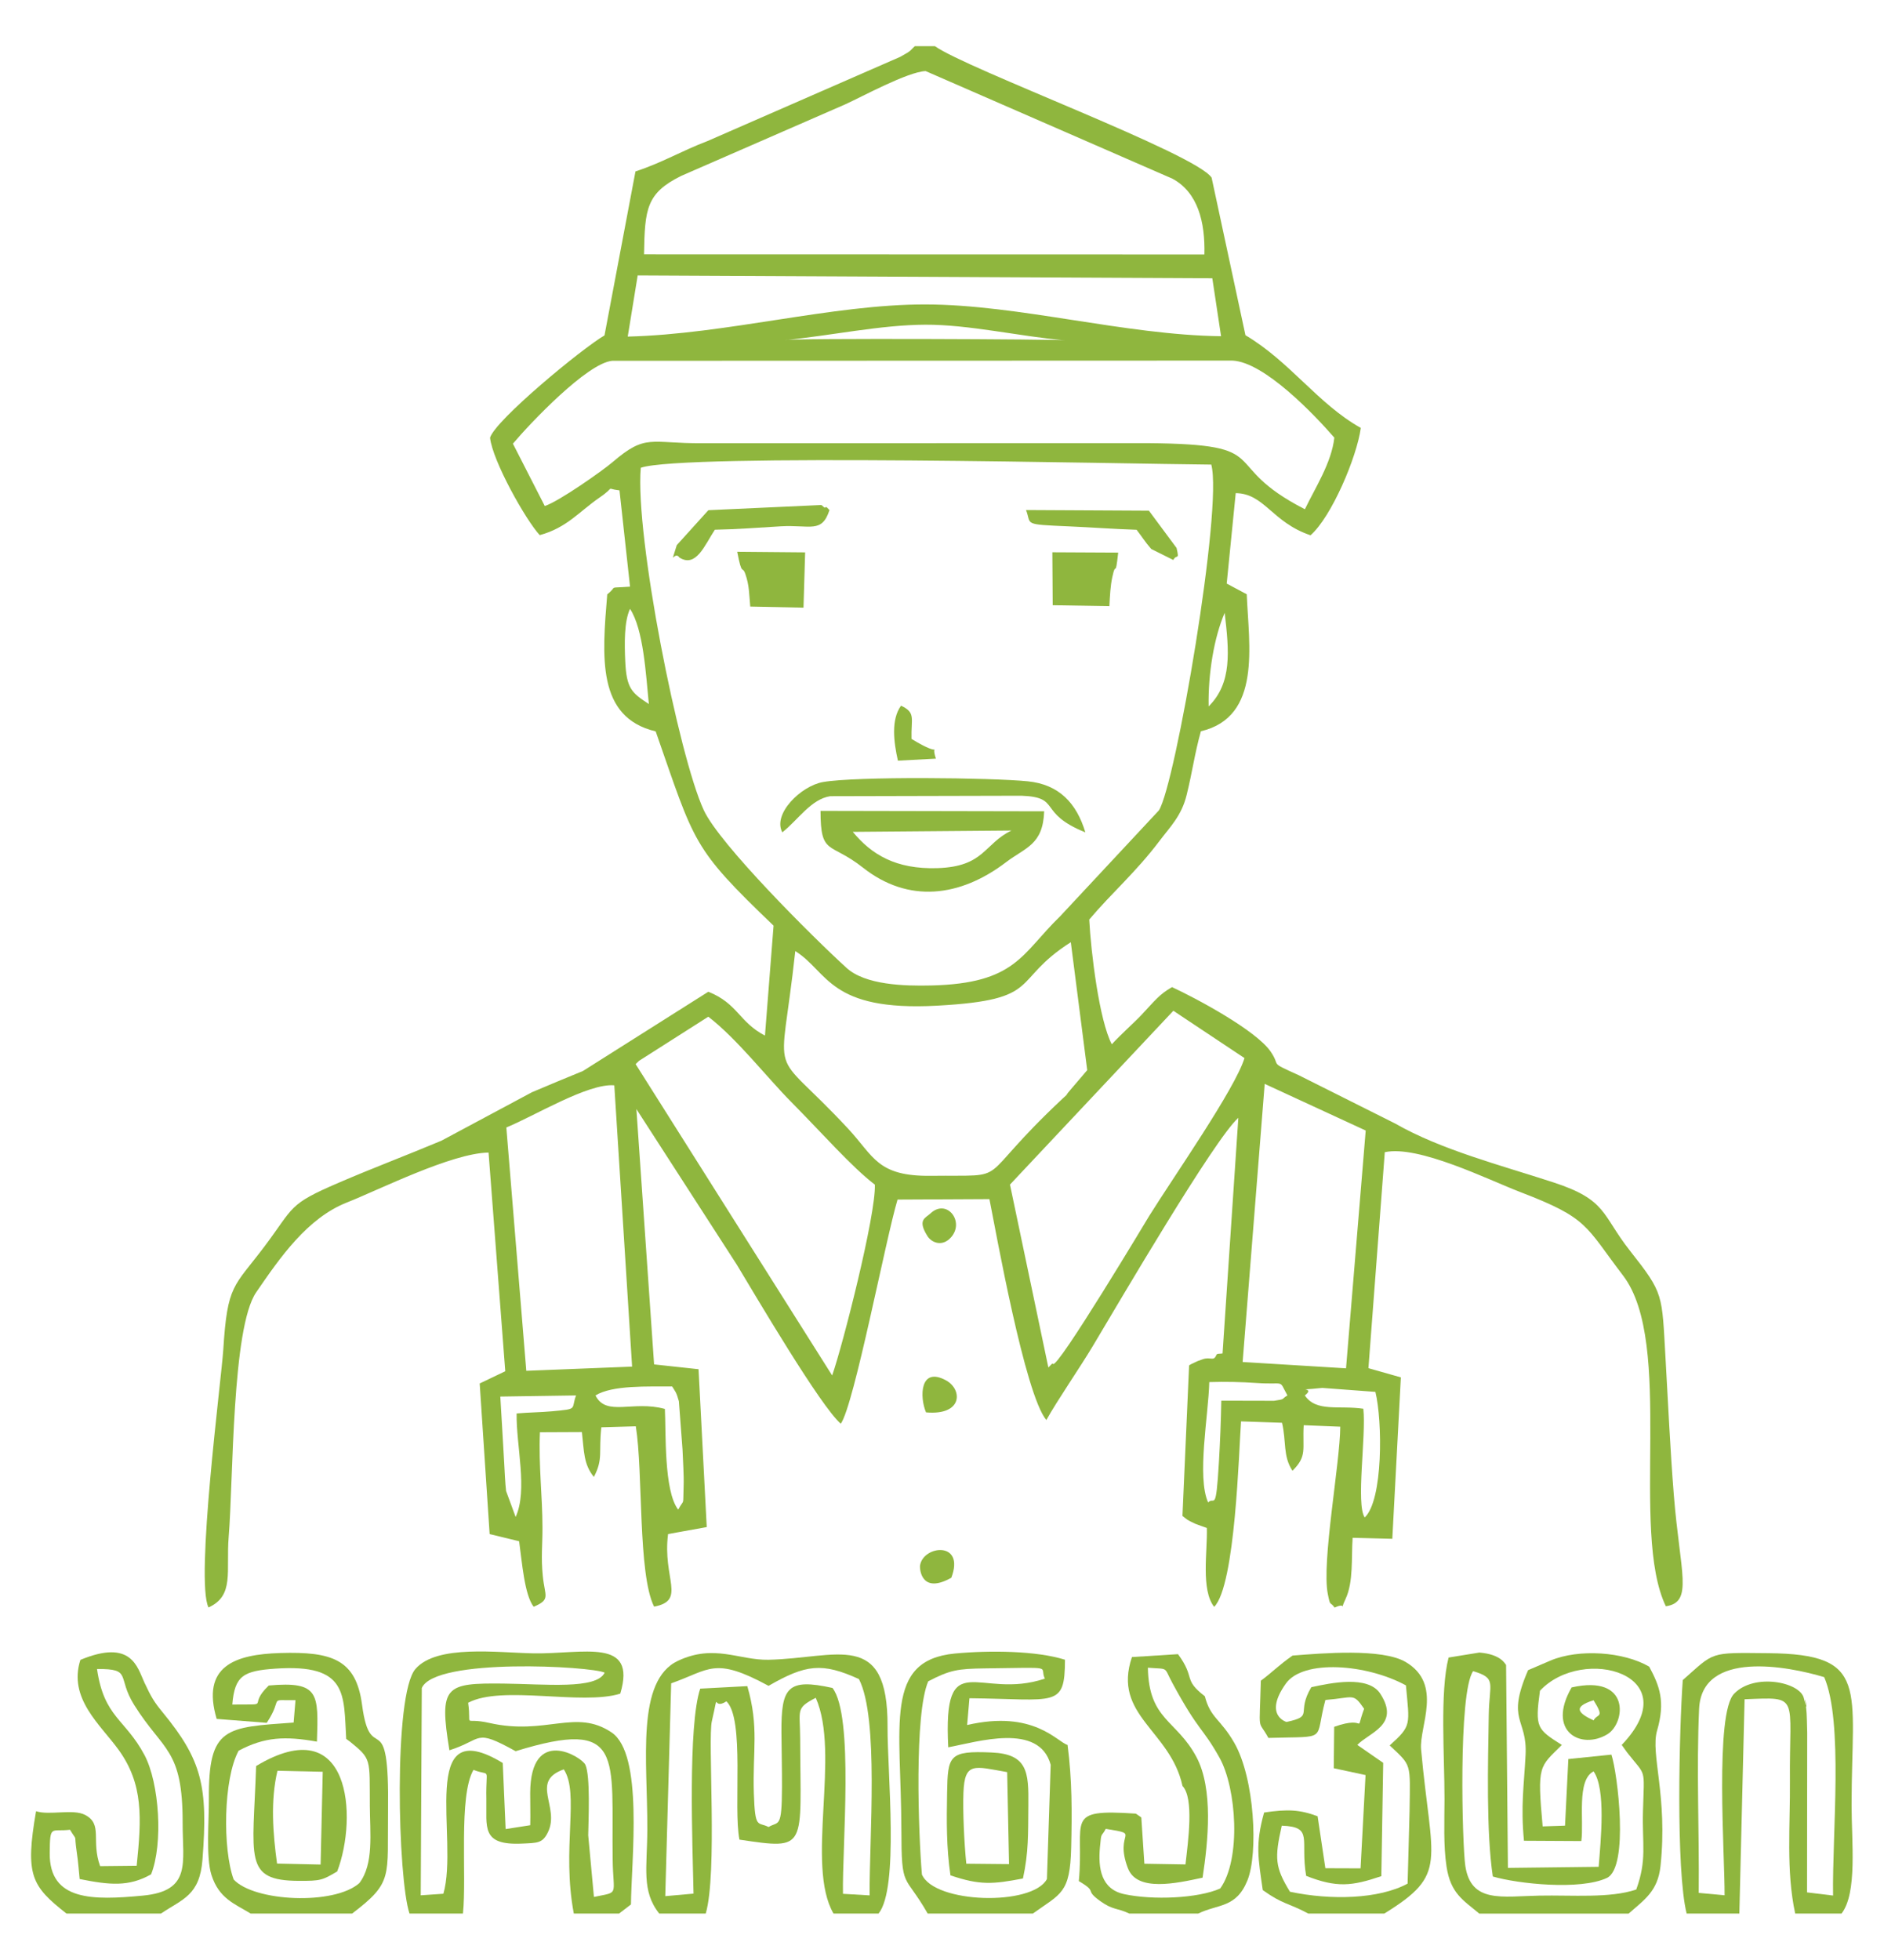
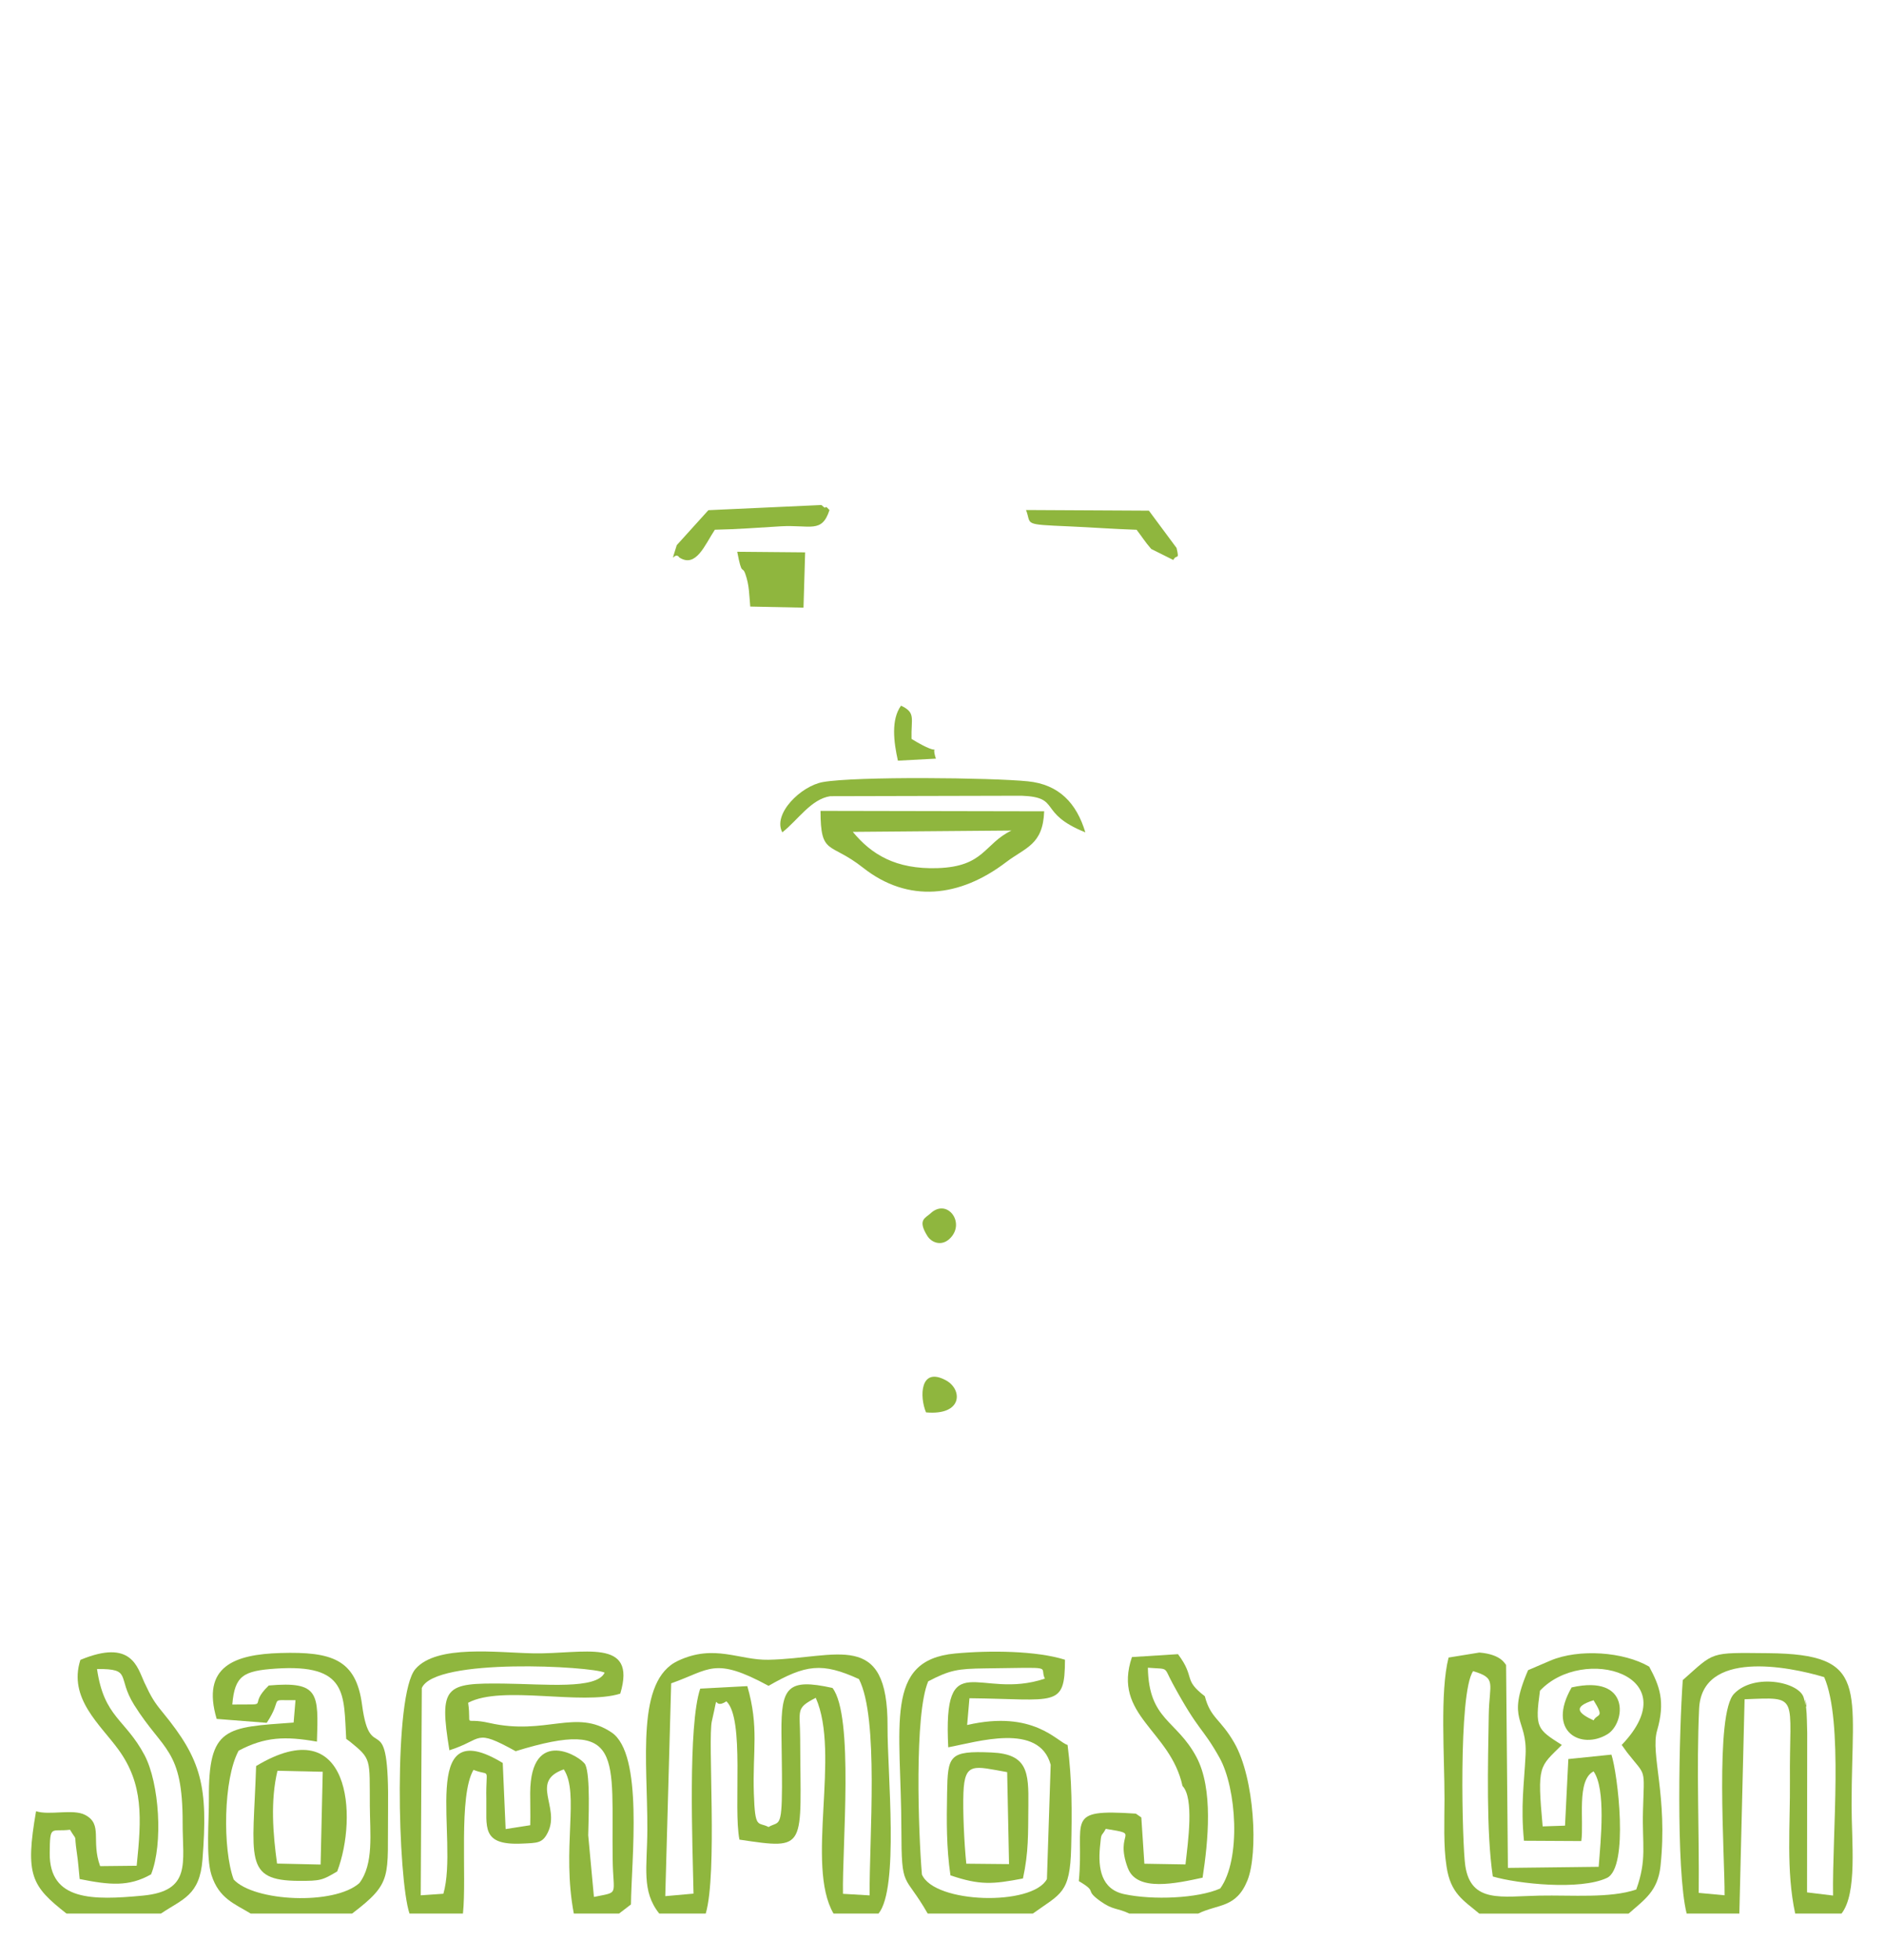
<svg xmlns="http://www.w3.org/2000/svg" id="Layer_1" viewBox="0 0 784.08 815.34">
  <defs>
    <style>.cls-1{fill:#8fb63e;fill-rule:evenodd;}</style>
  </defs>
-   <path class="cls-1" d="M389.07,19.21h-8.33c-2.16,1.91-.89,1.61-6.13,4.46l-80.15,35.01c-10.8,4.1-19.01,9.08-29.99,12.64l-12.89,68.22c-9.51,5.54-45.48,35.3-47.63,42.57,1.01,9.6,14.85,34.27,20.68,40.53,11.37-3.11,16.32-9.75,25-15.71,7.07-4.86,1.73-3.64,8.19-2.91l4.39,40.05c-10.01,.75-4.69-.54-9.49,3.2-2.12,25.85-4.48,51.17,20.16,57.02,16.45,47.02,15,48.16,49.06,80.82l-3.58,45.74c-10.86-5.66-11.21-13.27-23.56-18.25l-52.19,32.98c-7.35,3.04-14.44,5.92-21.23,8.84l-37.67,20.16c-14.49,6.08-28.29,11.26-42.72,17.47-21.3,9.16-18.31,9.78-30.99,26.62-12.78,16.97-15.36,15.5-17.08,42.92-.76,12-11.72,95.99-6.14,107.19,10.89-4.96,7.22-15.01,8.4-29.49,1.94-23.75,1.28-86.78,11.42-101.6,10.02-14.63,21.32-30.87,37.67-37.36,13.97-5.54,43.69-20.54,59.06-20.82l6.95,90.99-10.64,5.08,4.14,62.66,12.27,2.98c1.21,8.62,2.19,22.24,6.05,27.27,7.2-3.07,4.65-4.29,3.81-12.74-.8-8.05-.13-12.51-.14-20.03-.01-13.44-1.65-25.95-1.06-39.84l17.46-.08c.94,8.02,.66,13.36,4.99,18.66,3.94-7.49,1.93-10.11,3.11-20.65l14.34-.41c3.09,18.97,.8,61.37,7.61,75.03,13.58-2.55,3.4-11.72,5.82-30.2l16.09-2.9-3.41-65.68-18.5-2-7.37-106.24,41.75,64.68c8.16,13.52,34.94,59.06,43.32,66.23,5.56-7.86,18.67-76.77,23.62-93.25l38.24-.19c2.66,13.23,14.72,81.25,23.69,91.92,4.42-7.99,13.99-21.85,19.26-30.66,11.28-18.87,50.54-86.01,60.64-95.09l-6.57,98.04c-1.37,.24-2.28-.08-2.57,.64-1.16,2.87-2.43,.6-5.73,1.8-.59,.22-1.41,.48-1.95,.69-.54,.21-1.41,.69-1.85,.87-.44,.18-1.25,.57-1.82,.95l-2.77,62.65c2.23,1.68,1.42,1.43,5.37,3.28,.55,.26,4.38,1.56,4.79,1.73,.28,9.78-2.54,25.68,3.04,32.83,8.88-8.98,10.28-65.34,11.19-77.17l17.05,.57c1.85,7.75,.3,13.89,4.35,19.97,6.25-6.18,4.09-8.85,4.67-18.95l15.21,.61c-.06,15.18-7.83,56.36-5.17,69.64,1.11,5.56,.8,2.79,2.83,5.63,6.14-2.87,1.33,3.23,4.55-3.6,3.37-7.13,2.36-17.46,2.95-25.44l16.51,.42,3.56-67.16-13.5-3.83,6.81-89.86c14.02-3.05,43.2,11.54,56.42,16.6,28.43,10.89,26.79,13.84,42.74,34.72,21.56,28.24,2.74,106.25,17.81,137.6,11.55-1.71,5.92-13.85,3.32-46.29-1.49-18.61-2.39-38.29-3.43-56.46-1.58-27.45-.62-27.13-14.86-45.22-11.84-15.04-9.45-21.1-31.89-28.41-21.82-7.12-46.75-13.54-65.78-24.46l-40.12-20.1c-13-5.89-7.15-3.22-11.76-9.89-6.06-8.78-30.73-22.01-41-26.77-5.27,3.03-6.87,5.34-12.7,11.55-3.03,3.23-8.46,7.97-12.36,12.24-5.22-9.9-8.69-38.24-9.39-51.9,9.44-11.19,19.31-19.56,29.3-32.79,4.33-5.74,9.09-10.32,11.22-18.97,2.48-10.03,3.28-17.01,5.94-26.57,25.39-5.96,19.94-35.78,19.09-57l-8.34-4.44,3.75-37.63c11.99,.15,15.07,12.12,31.13,17.53,8.75-7.67,19.25-32.45,20.93-44.66-17.9-10.04-29.4-27.55-48.01-38.57l-14.08-65.55c-6.54-10.04-102.21-45.35-115.19-54.74m-121.03,86.62c.31-18.89,.97-25.46,15.5-32.63l68.14-29.71c7.07-3.2,26.05-13.57,33.55-13.89l102.69,44.76c10.65,5.7,13.68,18.12,13.33,31.53l-233.21-.05Zm-2.64,8.79l239.15,1.18,3.64,24.11c-40.06-.49-84.24-13.17-123.05-13.22-38.76-.06-82.58,12.35-123.88,13.38l4.14-25.44Zm61.3,26.92c19.3-1.9,39.76-6.34,58.4-6.42,18.17-.08,39.19,4.86,58.2,6.53-1.01-.54-114.64-.99-116.6-.11Zm-113.22,43.07c7.12-8.45,30.86-33.49,41.29-34.47l258.17-.09c13.25,.6,34.1,22.52,42.39,32.06-1.16,10.51-8.04,20.97-12.25,29.79-37.15-19.06-11-27.05-65.32-27.5l-185.46,.03c-21.8,.16-23.36-4.15-37.43,7.93-4.03,3.46-22.31,16.34-28.14,18.19l-13.26-25.93Zm227.69,196.68c-16.06,15.54-18.24,27.9-53.62,28.74-11.31,.27-27.42-.22-35.22-7.31-14.12-12.85-52.83-51.4-59.42-65.62-10.43-22.46-28.66-114.01-26.22-142.46,17.67-6.1,202.68-1.56,237.43-1.32,4.87,17.84-14.88,132.96-21.79,143.85l-41.16,44.12Zm-171.12-88.35c-7.08-4.65-9.34-6.37-9.83-17.96-.3-6.94-.51-16.36,2-21.64,5.6,8.58,6.57,26.95,7.83,39.59Zm232.97,.99c-.25-13.63,2.24-28.64,6.68-38.95,1.85,16.02,3.15,29.15-6.68,38.95Zm-238.47,148.82c.47-.46,1.1-1.08,1.42-1.37l28.83-18.36c11.97,9.22,24.64,25.53,34.41,35.38,12.6,12.69,25.31,27.2,34.9,34.49,.5,12.33-13.28,66.53-17.77,79.39l-81.79-129.53Zm66.44-47.03c13.82,8.66,13.98,25.18,59.1,22.71,44.45-2.44,30.2-10.24,55.57-26.4l6.83,53.23c-2.94,3.43-3.83,4.52-6.83,8-4.58,5.31,1.87-1.11-3.45,3.87-38.13,35.7-19.71,31.67-54.77,32.09-22.36,.27-23.73-8.07-34.39-19.54-33.85-36.41-28.32-16.06-22.06-73.96Zm157.35,24.83l29.6,19.69c-3.95,12.89-29.55,49.45-39.68,65.71-.26,.42-38.47,64.27-40.03,61.51-.28-.5-1.23,.97-1.92,1.48l-15.97-76.07,68-72.32Zm-277.6,48.56c11.62-4.75,34.12-18.51,44.93-17.53l7.41,117.02-44.04,1.74-8.3-101.22Zm315.61-18.14l42.04,19.41-8.19,98.93-43.03-2.63,9.18-115.7Zm-23.54,174.15c-4.78-10.6,.14-36.34,.48-50.08,6.61-.21,13.14-.07,19.74,.38,12.2,.83,8.94-1.76,12.78,5.17-2.75,1.58-.55,1.51-5.56,2.23l-21.96-.05c-.16,8.63-.49,16.93-.99,25.51-1.29,21.83-1.87,14.03-4.5,16.84Zm-263.06-44.53c-2.19,5.9,1.08,5.57-10.02,6.6-4.6,.43-9.82,.45-14.71,.9-.23,13.37,4.72,31.92-.41,43.05l-3.98-10.8c-.37-3.05-.63-8.83-.81-12.13-.5-9.12-1.07-18.2-1.59-27.15l31.52-.47Zm36.97,5.62c-13.27-3.67-24.4,3.37-28.88-5.62,7.05-4.36,21.95-3.66,31.92-3.72,1.29,2.15,1.72,2.23,2.79,6.15l1.51,20.05c.17,4.6,.63,10.84,.46,15.3-.32,8.91,.42,4.8-2.26,9.73-6.02-7.77-5.05-32.32-5.54-41.89Zm290.68-.08c-10.15-1.52-19.56,1.53-24.35-5.54,5.22-3.91-6.6-1.68,7.25-3.13l22.12,1.65c2.99,12.15,3.23,45.1-4.45,52.25-3.73-5.6,.65-33.84-.57-45.23Z" />
  <path class="cls-1" d="M274.37,796.13h19.34c4.94-16.85,.79-72.49,2.55-80.06,3.34-14.37-.28-4.11,6.06-8.25,7.7,7.34,2.77,44.18,5.42,57.54,28.68,4.29,25.43,3.86,25.27-42.04-.04-12.09-2-12.55,6.49-16.96,10.38,23.36-4.35,69.59,7.4,89.77h18.72c8.62-10.52,3.67-58.66,3.76-77.8,.2-40.72-21.15-28.36-49.59-27.8-12.21,.24-22.47-6.66-37.58,.41-17.64,8.25-12.71,41.57-12.8,70.1-.05,15.96-2.55,25.65,4.96,35.09m4.96-95.79c16.14-5.67,17.88-11.25,40.53,1.04,15.46-8.89,22.25-9.82,37.61-2.82,8.41,16.27,4.27,66.2,4.45,90l-11.09-.65c-.38-19.62,4.63-73.93-4.36-85.65-18.81-4.16-21.37-.24-21.25,18.57,.05,7.56,.26,15.16,.23,22.73-.07,17.54-1.41,14.03-5.59,16.56-4.43-2.34-5.63,1.27-6.12-13.97-.58-17.76,2.25-27.48-2.72-44.65l-19.6,1.04c-5.16,15.32-3.21,64.84-2.79,85.29l-11.76,1.05,2.46-88.55Z" />
  <path class="cls-1" d="M170.43,796.13h22.24c1.64-15.51-1.92-48.94,4.38-59.79,7.54,2.93,5.07-1.86,5.35,12.06,.24,11.67-2.36,19.4,14.82,18.62,6.52-.3,8.57-.11,10.83-4.76,5.13-10.56-7.66-21.1,6.59-26.13,6.65,10.07-.97,32.97,4.17,60h18.82l4.96-3.8c.19-18.73,5.3-62.54-8.05-71.55-14.95-10.09-27.3,1.38-50.87-3.96-11.55-2.62-7.26,2.74-8.84-8.4,14.07-7.5,47.24,1.22,63.31-3.79,7.08-23.53-15.42-16.43-36.03-16.77-14.92-.25-40.34-3.79-49.22,6.51-9.24,10.72-7.32,87.48-2.46,101.77m16.6-67.95c14.28-4.54,10.06-9.27,27.57,.38,45.65-14.08,39.77,2.07,40.38,45.13,.21,15.25,2.97,13.29-7.8,15.5l-2.38-25.64c.1-6.19,.97-24.7-1.19-29.36-1.51-3.26-22.84-16.41-22.96,11.81-.02,4.43,.15,8.78,.02,13.36l-10.24,1.6-1.2-27.5c-35.83-21.75-18.11,31.78-24.71,54.41l-9.42,.65,.44-86.23c5.41-12.76,70.75-9.07,76.1-6.41-3.37,7.11-24.82,4.73-42.07,4.55-24.25-.26-26.95,.84-22.54,27.75Z" />
  <path class="cls-1" d="M602.87,689.61c-3.68,14.29-1.67,41.3-1.7,58.91-.02,9.3-.49,19.21,.84,28.02,1.7,11.31,7.05,14.05,13.63,19.6h62.15c6.44-5.7,12.16-9.22,13.28-19.81,3.08-29.12-4.25-46.6-1.44-56.29,3.53-12.14,1.07-18.57-3.27-26.64-10.59-6.2-29.26-7.55-41.11-2.52l-9.29,3.98c-9.28,21.42-.26,19.8-1.05,35.27-.64,12.66-2.07,21.07-.67,35.7l23.87,.13c1.16-8.47-2.07-25.37,5.1-28.99,5.2,7.39,3,28.45,2.12,39.7l-37.77,.45-.76-84.44c-.43-.34-1.96-4.4-11.12-5.15l-12.8,2.08Zm78.1,96.51c-10.93,3.71-26.66,2.27-40.32,2.54-15.61,.3-28.45,3.27-30.82-12.37-1.27-8.36-3.01-72.21,3.26-81.02,9.95,2.95,6.71,4.92,6.5,18.11-.33,20.24-1.1,48.51,1.68,67.32,10.37,3.05,36.38,5.82,47.49,.6,9.27-4.36,4.45-43.58,1.88-51.3l-17.93,1.84-1.38,27.71-9.31,.31c-2.36-25.81-1.35-24.56,7.98-33.89-10.3-6.56-11.25-7.06-9.1-22.56,17.94-19.14,61.98-6.66,34.02,22.56l2.31,3.21c8.02,10.23,7.05,5.72,6.54,24.31-.38,14.04,1.73,20.11-2.8,32.64Z" />
  <path class="cls-1" d="M700.33,698.99c-1.48,20.55-2.91,79.07,1.62,97.14h21.93l2.18-89.16c23.32-.92,18.56-1.95,18.87,34.02,.16,18.23-1.67,37.3,2.19,55.14h19.28c6.64-8.55,4.18-29.82,4.19-45.11,.02-48.9,7.72-62.84-34.69-63.23-24.83-.23-22.1-.68-35.57,11.2m6.64,88.53c.25-25.09-.98-51.73,.16-76.59,1.13-24.58,37.02-17.71,52.06-13.17,8.05,18.61,3.29,65,3.69,90.87l-10.83-1.32,.07-66.39c-.07-2.29-.14-8.17-.42-10.11-1.57-10.92,1.68,6.48-1-4.38-1.63-6.61-20.56-10.47-28.94-1.83-8.18,7.99-3.91,67.57-4.03,83.92l-10.75-1Z" />
-   <path class="cls-1" d="M544.48,796.13h31.62c26.92-16.59,19.63-20.89,15.33-68.29-.87-9.59,9.27-27.13-6.43-36.38-9.77-5.76-34.61-3.66-47.08-2.67-5.85,4.11-8.27,6.81-13.19,10.46-.59,22.74-1.4,15.48,3.15,23.8,25.58-.77,18.96,1.77,23.72-15.79,12.1-.98,11.4-3.13,16.12,3.66-4.21,11.47,2.02,2.35-12.46,7.5l-.18,17.24,13.23,2.84-2.07,38.81-14.65-.05-3.23-21.62c-7.46-2.77-12.39-3-22.27-1.56-3.72,13.33-2.47,18.89-.56,32.28,8.55,6.1,10.32,5.15,18.96,9.77m-9.09-79.73s-9.71-2.73-.23-16c7.22-10.1,33.49-8.16,49.95,.79,1.46,16.46,2.53,16.65-6.76,24.97,9.22,8.74,8.55,6.96,8.27,27.36l-.81,30.14c-11.96,6.48-32.01,6.99-48.97,3.38-6.2-10.17-6.49-13.87-3.4-27.48,13.43,.47,7.56,5.88,10.15,20.88,12.74,5,19,4.28,31.28,.12l.78-47.14-10.77-7.46c4.84-5.16,18.03-8.25,9.56-21.3-5.07-7.81-20.76-4.44-28.71-2.72-6.55,10.96,1.49,11.91-10.34,14.47Z" />
  <path class="cls-1" d="M386.08,796.13h43.76c11.69-8.42,15.51-8.25,15.96-27.47,.34-14.75,.41-28.01-1.5-42.69-4.36-1.25-14.11-14.7-41.8-8.29l.96-11.14c36.01,.37,39.71,4.24,39.76-16.02-11.84-3.74-31.2-3.96-45.78-2.59-29.71,2.8-22.39,29.89-22.31,73.13,.05,25.58,1.14,17.91,10.96,35.07m.21-96.63c9.09-4.72,12.24-5.24,23.7-5.38,30.29-.37,22.23-1,24.86,4.26-27.61,9.26-42.44-14.69-40.22,28.57,12.09-2.23,37.83-10.44,42.63,7.28l-1.56,47.54c-6.06,11.33-46.8,10.23-52.03-1.9-1.48-17.43-3.21-66.88,2.63-80.37Z" />
  <path class="cls-1" d="M104.31,796.13h42.22c17.19-13.06,14.62-15.05,14.97-42.62,.6-46.36-7.25-17.22-10.82-44.26-2.5-18.92-12.61-22.14-33.9-21.53-19.2,.55-33.07,5.57-26.61,27.42l20.84,1.63c7.26-10.98,.01-9.29,11.97-9.42l-.78,9.31c-28.26,2.04-35.51,1.63-35.26,31.74,.07,8.76-1.31,24.21,1.07,31.68,3.13,9.79,9.62,11.97,16.3,16.03m49.6-45.15c.07,11.9,1.72,24.51-4.36,32.5-10.53,9.3-43.79,7.72-52.3-1.51-4.62-12.62-4.33-41.88,2.07-53.59,10.88-5.76,19.29-6.11,32.58-3.77,.64-20.02,1.07-25.21-20.04-23.35-9.47,9.06,2.08,7.74-15.18,7.92,1-12.07,4.64-14.02,18.03-14.94,30.23-2.06,28.27,10.79,29.38,29.22,.49,.41,1.23,.89,1.55,1.14,9.05,7.34,8.16,7.09,8.28,26.38Z" />
  <path class="cls-1" d="M15.01,753.54c-4.65,26.71-1.9,31.15,12.67,42.59h39.29c9.11-6.14,16.14-7.49,17.3-22.48,2.36-30.57-.29-41.4-16.56-61.23-3.47-4.23-4.71-6.2-7.61-12.4-2.92-6.25-5.24-18.34-26.64-9.44-5.17,16.05,8.36,26.97,15.93,37.46,10.28,14.25,9.56,28.24,7.49,48.19l-15.21,.16c-3.88-10.66,1.28-17.38-6.27-21.32-5.02-2.61-14.72,.3-20.4-1.52m25.38-59.17c14.82-.11,8.1,3.19,15.46,14.95,12.18,19.45,20.23,18.07,20.17,49.18-.04,16.49,3.84,28.22-16.61,30.15-20.65,1.94-38.89,2.32-38.71-17.71,.11-12.12,.55-8.71,8.44-9.7,3.33,5.51,1.53,.65,2.84,9.51,.59,4.05,.77,6.91,1.18,11,12.42,2.48,20.45,3.31,29.73-1.96,5.06-12.65,3.44-37.98-2.74-49.61-8.03-15.11-16.84-15.63-19.76-35.8Z" />
  <path class="cls-1" d="M492.13,743.04c4.88,5.11,2.32,23.03,1.24,32.64l-17.11-.29-1.27-19.26-2.27-1.58c-30.36-2.03-21.3,2.49-23.74,28.07,8.28,4.88,1.86,3.25,8.98,8.36,5.28,3.79,6.92,2.7,12.05,5.15h28.65c8.32-4.07,15.79-2.19,20.49-13.78,4.57-11.29,3-42.52-5.45-57.23-5.8-10.12-9.87-10.17-12.28-19.41-9.28-7.16-3.7-7.38-11.16-17.51l-19.17,1.21c-8.24,24.27,16.03,30.44,21.04,53.64m-22.71,34.22c3.77,9.93,20.1,6.29,31.07,3.92,2.29-14.95,4.56-36.88-2.58-50.23-8.32-15.56-19.79-15.27-20.19-37.12,9.02,.74,6.35-.73,10.31,6.57,11.11,20.48,12.21,17.85,19.48,30.82,7.13,12.72,9.09,42.32,.32,54.46-9.25,4.13-28.06,4.91-39.95,2.36-9.66-2.07-10.9-10.86-10.11-19.47,.63-6.84,.43-3.94,2.43-7.7,15.35,2.47,3.28,.78,9.21,16.39Z" />
-   <path class="cls-1" d="M341.48,337.36c.04,18.82,3.85,12.71,17.71,23.65,18.81,14.84,40.31,12.32,59.51-2.3,8.11-6.18,15.36-7.15,15.86-21.17l-93.08-.18Zm13.46,8.73l66-.55c-11.47,5.54-11.23,15.03-30.82,15.64-17.36,.54-27.45-5.7-35.19-15.08Z" />
+   <path class="cls-1" d="M341.48,337.36c.04,18.82,3.85,12.71,17.71,23.65,18.81,14.84,40.31,12.32,59.51-2.3,8.11-6.18,15.36-7.15,15.86-21.17Zm13.46,8.73l66-.55c-11.47,5.54-11.23,15.03-30.82,15.64-17.36,.54-27.45-5.7-35.19-15.08Z" />
  <path class="cls-1" d="M140.34,778.59c8.65-22.63,5.62-67.54-33.75-43.84-1.26,38.4-5.45,47.67,17.77,47.77,9,.04,9.81-.25,15.98-3.93m-25.04-3.27c-1.72-12.47-2.79-26.19,.17-38.6l18.84,.41-.88,38.6-18.14-.41Z" />
  <path class="cls-1" d="M395.56,780.23c12.35,4.18,17.67,3.69,30.17,1.3,2.41-11.12,2.12-18.41,2.25-30.57,.15-13.67-.31-21.2-15.29-21.85-17.79-.78-18.25,1.27-18.53,16.78-.21,11.83-.32,22.62,1.4,34.35m23.6-42.95l.78,38.26-17.79-.17c-.89-8.77-1.48-21.7-1.19-29.51,.49-12.99,4.48-11,18.2-8.59Z" />
  <path class="cls-1" d="M325.58,346.29c6.55-5.16,11.95-13.83,19.96-15.04l79.61-.19c16.79,.62,6.39,7.11,26.55,15.24-3.66-12.17-10.95-19.92-23.91-21.24-15-1.53-71.54-2.13-85.32,.31-9.13,1.62-21.01,13.26-16.89,20.92" />
  <path class="cls-1" d="M294.8,212.27l-13.15,14.54c-3.03,9.85-1.04,1.97,1.12,5.16,6.97,4.41,10.6-5.37,14.74-11.58,9.72-.18,17.81-.87,27.4-1.42,12.34-.71,17.11,3.07,20.31-6.78-.55-.38-1.33-1.68-1.67-1.12-.34,.57-1.29-.84-1.78-.96l-46.97,2.15Z" />
  <path class="cls-1" d="M312.24,252.36l22.16,.46,.68-23.01-28.26-.25c2.01,10.64,2.05,5.39,3.41,9.34,1.62,4.68,1.52,8.17,2.01,13.45" />
-   <path class="cls-1" d="M438.12,251.8l23.58,.38c.25-4.61,.43-8.33,1.19-11.95,1.61-7.65,1.21,1.18,2.48-10.32l-27.4-.14,.14,22.03Z" />
  <path class="cls-1" d="M427.01,212.19c2.39,6.14-1.78,5.95,18.06,6.81,9.37,.41,18.54,1.11,27.96,1.41,2.11,2.71,3.48,5.01,6.09,7.99l9.19,4.58c1.34-2.69,2.64,.49,1.35-5.01l-11.51-15.51-51.13-.27Z" />
  <path class="cls-1" d="M654.08,702.04c-10.62,18.41,3.99,26.1,14.89,19.48,7.57-4.59,9.83-25.06-14.89-19.48m9.13,5.34c4.8,7.69,1.55,5.4,0,8.37-6.2-2.89-9.03-5.55,0-8.37Z" />
  <path class="cls-1" d="M373.69,316.47l15.81-.84c-2.64-7.9,4.24,.58-10.14-8.2-.25-8.58,1.91-10.9-4.37-13.84-4.19,5.79-3.07,15.01-1.3,22.88" />
  <path class="cls-1" d="M385.39,587.61c15.4,1.37,15.23-9.56,8.32-13.32-10.85-5.91-11.07,6.85-8.32,13.32" />
-   <path class="cls-1" d="M395.92,656.4c5.85-15.32-11.59-13.55-13-5.19-.27,1.61,.55,12.25,13,5.19" />
  <path class="cls-1" d="M387.23,504.85c-2.06,1.93-5.55,2.58-1.26,9.4,1.67,2.66,5.76,4.37,9.19,1.18,6.98-6.48-.9-17.19-7.93-10.59" />
</svg>